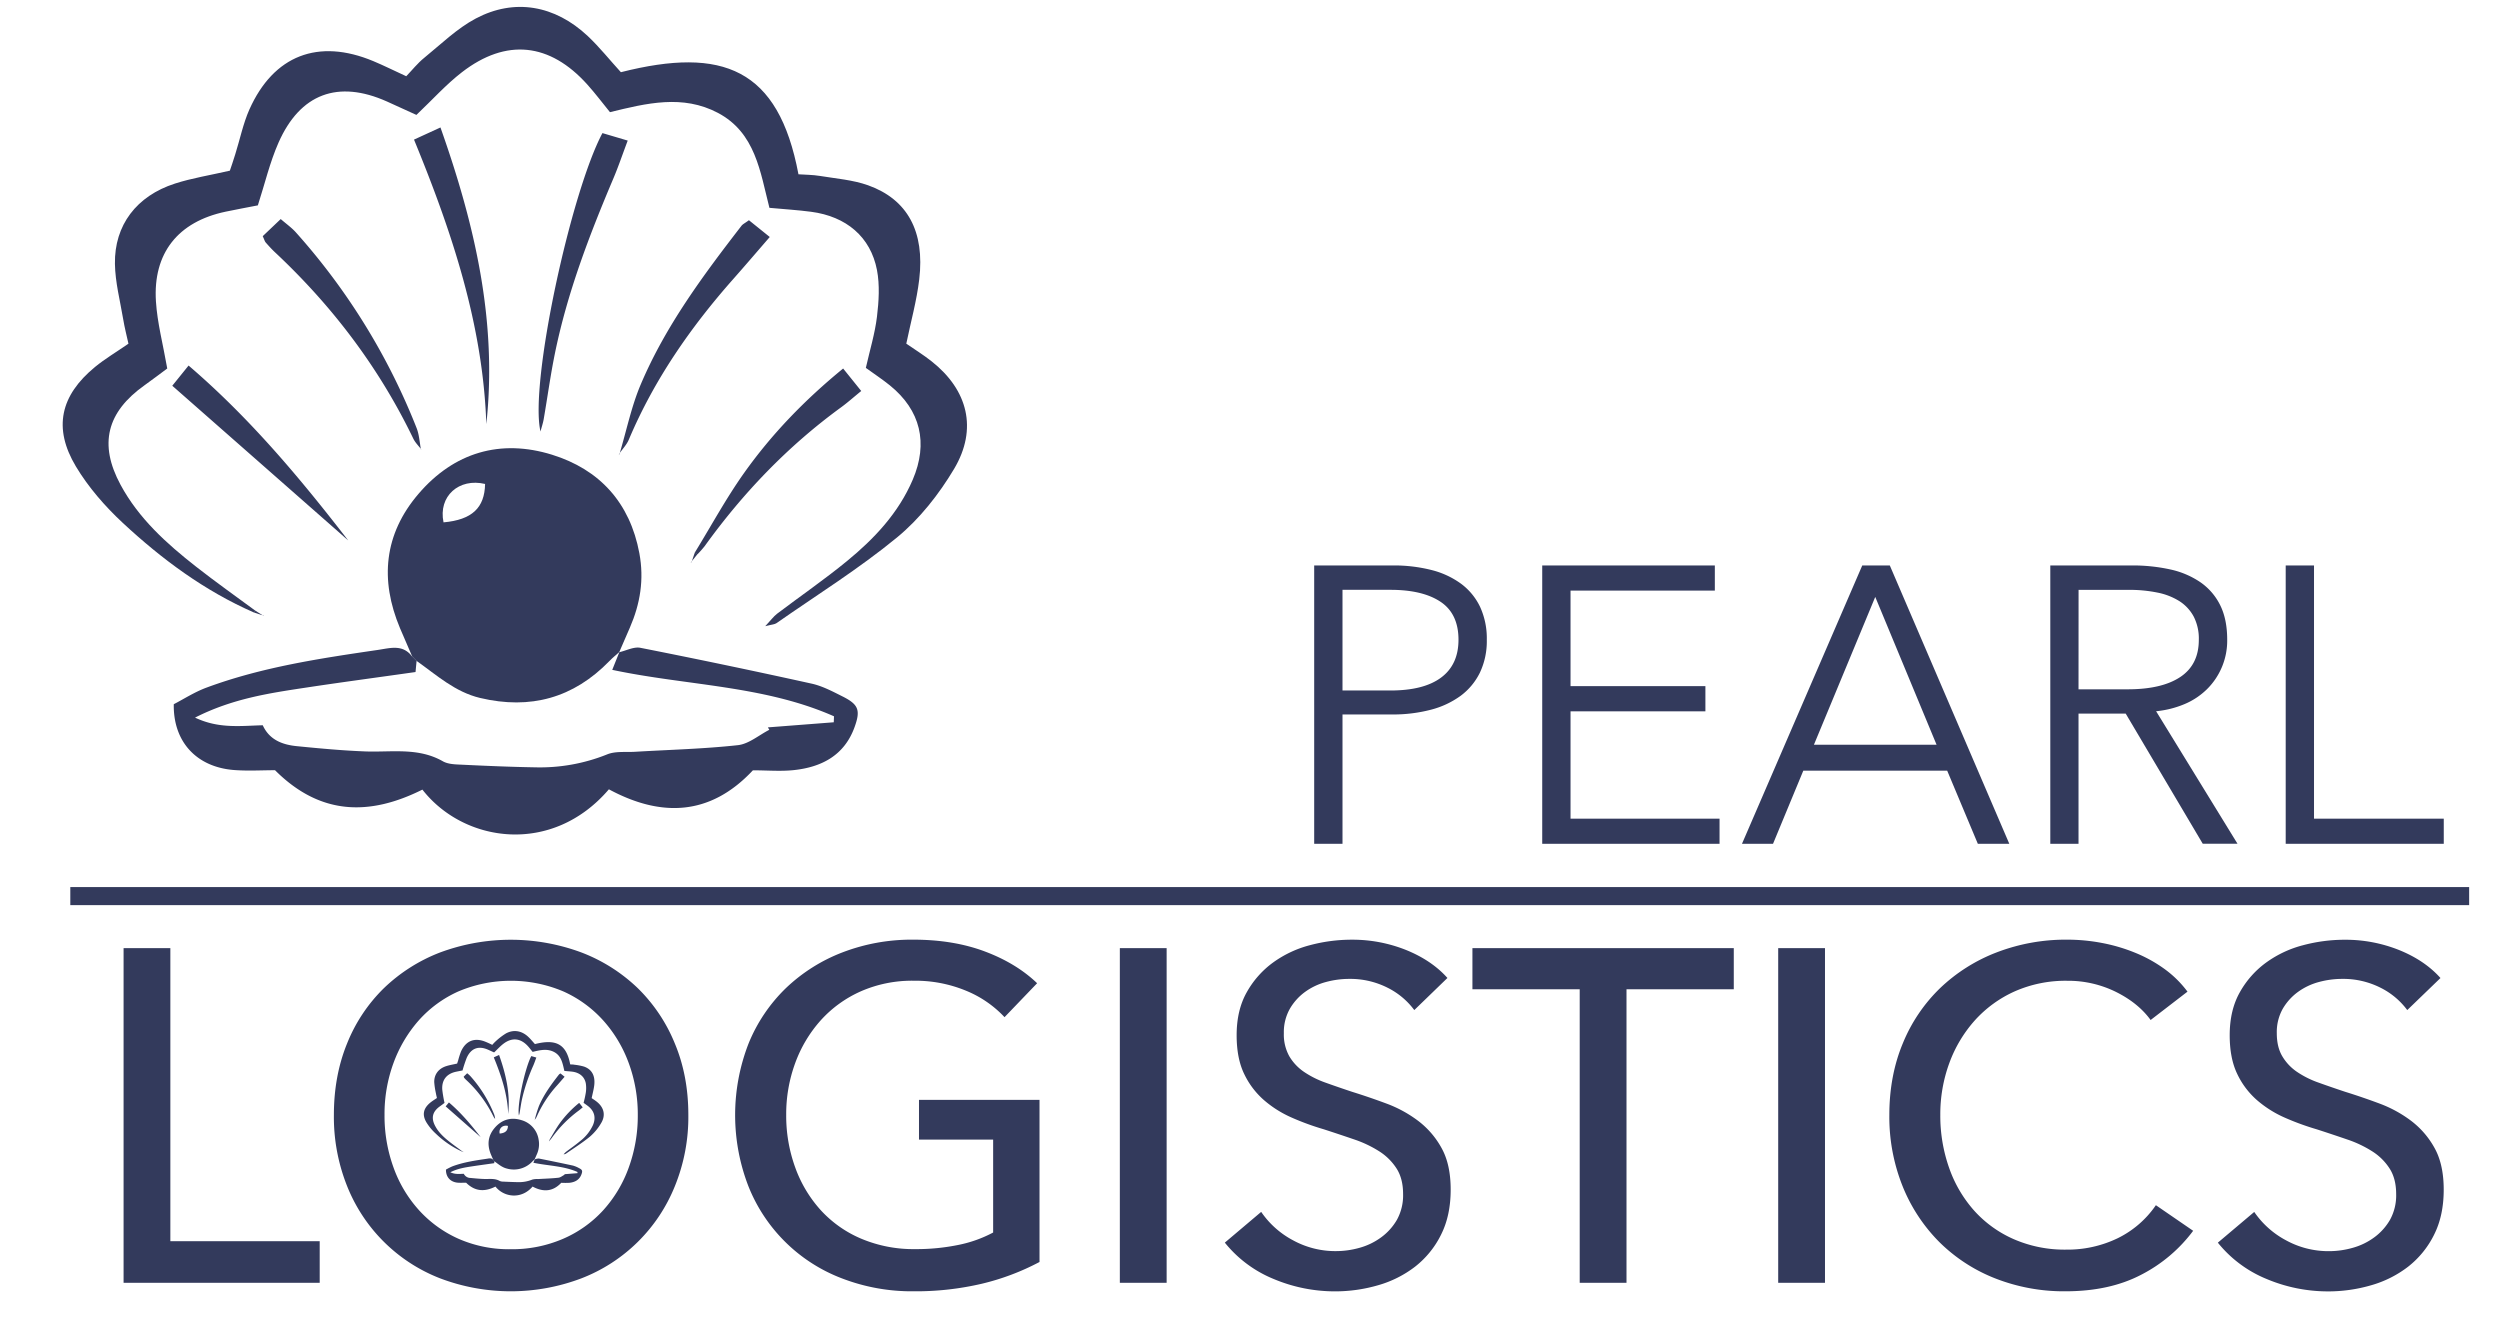
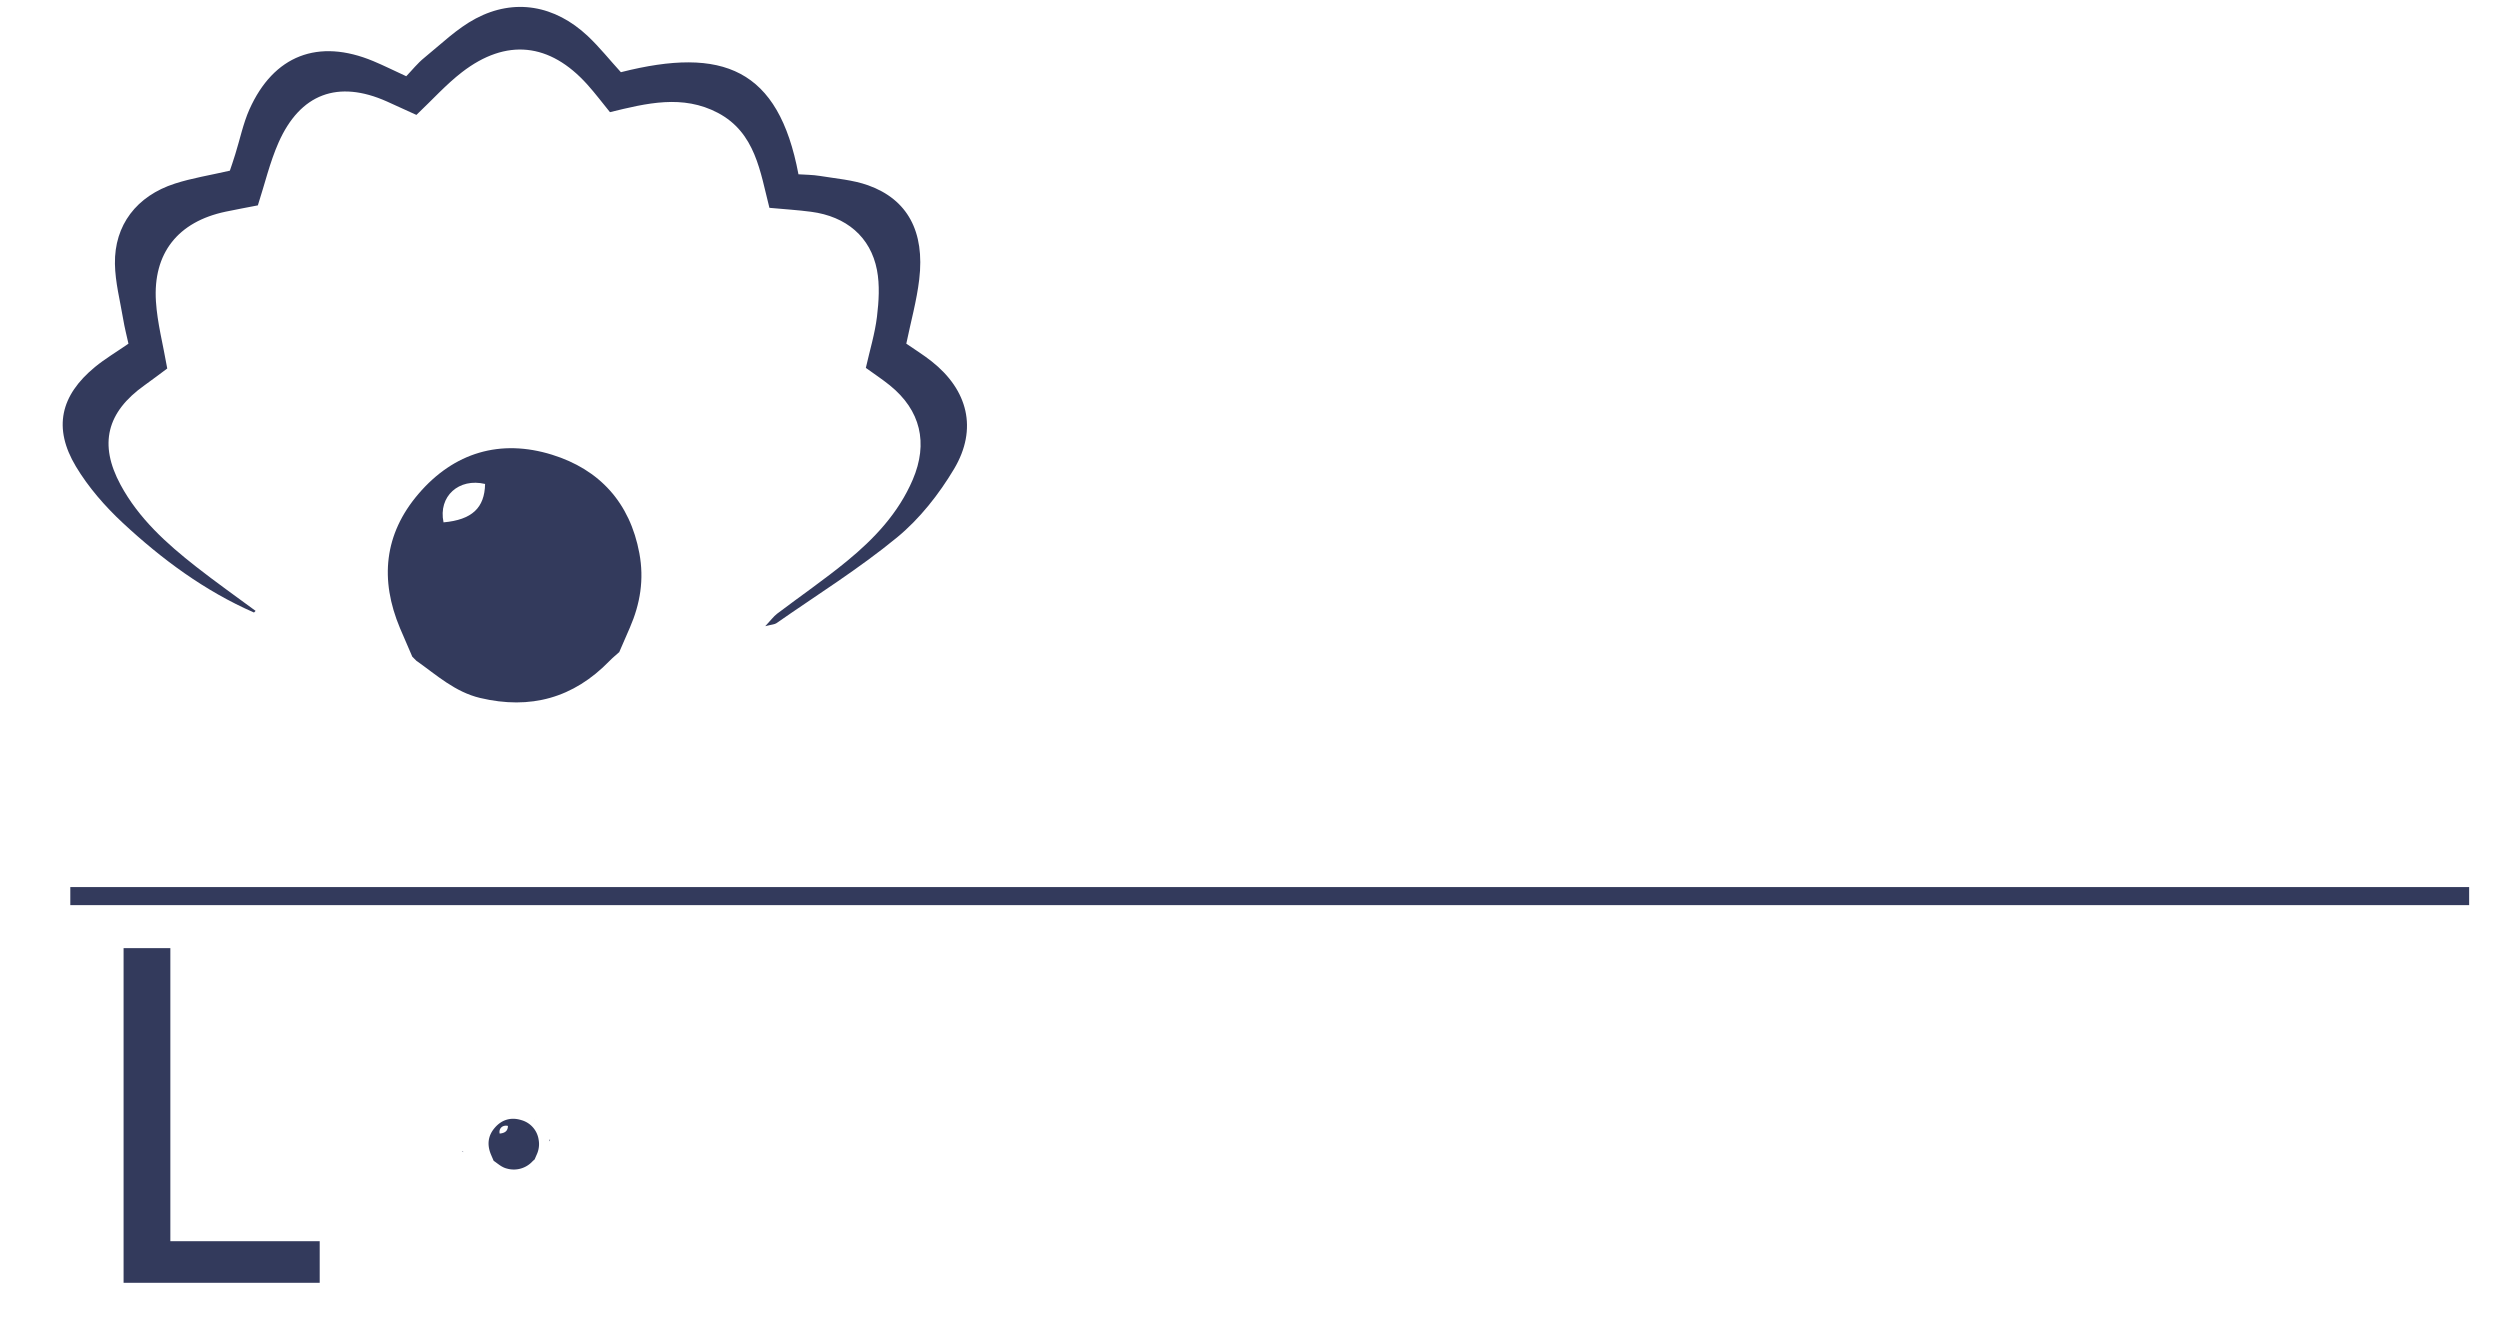
<svg xmlns="http://www.w3.org/2000/svg" id="Layer_1" data-name="Layer 1" viewBox="0 0 1417.32 746.52">
  <defs>
    <style>.cls-1{fill:#333a5c}</style>
  </defs>
  <path class="cls-1" d="M144 347.26c-28-12.26-52.22-30.21-74.36-50.79C59.52 287.06 50.07 276.2 43 264.4c-13-21.76-8.79-40.2 10.92-56.4 5.55-4.55 11.8-8.25 18.9-13.15-.95-4.33-2.19-9.11-3-14-1.75-10.4-4.49-20.82-4.66-31.27-.36-21.94 12.27-38.5 34-45.5 9.63-3.11 19.76-4.7 31.16-7.32.76-2.29 2-5.78 3.06-9.31 2.66-8.47 4.44-17.32 8-25.37 13.75-30.75 39.06-40.45 70.26-27.43 5.85 2.44 11.54 5.29 18.67 8.57 3.3-3.42 6.41-7.37 10.22-10.46 9.5-7.73 18.52-16.6 29.19-22.26 22-11.65 44.91-7.51 63.47 9.91 6.81 6.42 12.6 13.75 18.81 20.52 57.78-14.64 89.38-2.16 100.67 57.88 3.84.27 8 .25 12.09.92 9.18 1.52 18.71 2.23 27.38 5.31 22.36 8 32.23 26.2 29 53.35-1.43 12.09-4.76 24-7.33 36.44 4.66 3.23 9.71 6.34 14.33 10 20.56 16.22 26.26 38.31 12.76 61-8.55 14.35-19.51 28.3-32.34 38.85-21.57 17.74-45.47 32.63-68.44 48.66-1 .66-2.38.66-6.28 1.66 3.23-3.43 4.7-5.5 6.63-7 13.21-10 26.9-19.41 39.7-29.91 15.53-12.73 29.2-27.22 37.29-46.14 8.88-20.77 4.48-39.37-13-53.5-4.25-3.43-8.82-6.44-13.59-9.89 2.27-10.07 5.15-19.43 6.31-29 1.06-8.73 1.63-18 0-26.5-3.63-18.81-17.41-30.37-37.31-33-7.54-1-15.15-1.45-23.66-2.24-5.22-20.39-7.89-42.56-29.19-53.83-20-10.55-40.45-5.49-61.21-.41-4.28-5.25-8.33-10.65-12.82-15.65-21.27-23.7-46-26.38-71.09-7-9 6.94-16.69 15.56-25.82 24.21-5.4-2.46-11.08-5.1-16.81-7.65-27.6-12.29-49.09-4.46-61.38 23.4-4.92 11.15-7.73 23.24-11.7 35.53-5.88 1.15-12.1 2.28-18.29 3.58-26.93 5.67-41.25 23.45-39.49 50.9.78 12.17 4 24.19 6.41 38-3.56 2.63-8.17 6.17-12.91 9.54-21.35 15.19-26 33.34-13.57 56.37 10.28 19.09 26.1 33.35 42.9 46.5 11 8.62 22.43 16.71 33.67 25z" />
  <path class="cls-1" d="M233.77 372.36c-2.33-5.41-4.71-10.8-7-16.24-11.5-27.42-9.06-53.28 10.45-76.1 20.16-23.58 46.5-31.31 75.75-22.23 26.88 8.35 44.18 27.14 49.51 55.89 2.75 14.81.49 28.62-5.39 42.14q-3 7-6.08 14l.17-.23c-1.88 1.69-3.86 3.28-5.62 5.1-20.44 21.06-44.85 27.76-73.37 21-14.23-3.39-24.6-12.94-36-21l.19.24-2.77-2.77zm17.68-76.22c16.18-1.45 23.3-8.25 23.56-21.77-14.8-3.54-26.67 6.96-23.56 21.77z" />
-   <path class="cls-1" d="M351 369.78c4-.91 8.35-3.25 12.05-2.52q48.65 9.6 97.05 20.3c6.11 1.34 11.92 4.45 17.6 7.29 9 4.53 10.28 7.72 6.77 17.4-5.76 15.9-18.51 22.6-34.23 24.32-7.54.83-15.24.14-23.4.14-24.1 25.79-51.93 26.8-81.64 10.77-32.25 37.7-82.18 30.35-105.73.17-29.79 14.89-57.78 14.79-83.55-11-7.16 0-15.21.5-23.17-.1-21-1.59-34.6-15.7-34.23-37.32 5.59-2.87 11.93-7 18.84-9.51 31.25-11.54 64-16.44 96.78-21.25 7.25-1.06 14.23-3.39 19.62 3.86l-.15-.24 2.77 2.77-.19-.24c-.2 2-.39 4-.61 6.37-21.06 3-41.64 5.73-62.16 8.84-20.85 3.15-41.75 6.25-62.84 17 13.51 6.41 25.76 4.65 38.39 4.34 3.74 8.27 11.16 11.05 19.34 11.85 13.06 1.3 26.16 2.52 39.28 3 14.69.47 29.62-2.33 43.48 5.57 3.1 1.77 7.41 1.77 11.2 1.95 13.56.66 27.14 1.23 40.72 1.47a102 102 0 0041.08-7.27c4.76-2 10.66-1.21 16.06-1.54 19.41-1.16 38.9-1.62 58.21-3.75 6.18-.68 11.89-5.68 17.81-8.71l-.82-1.37 37.35-2.89c.05-1.13.09-2.26.13-3.39-39.71-17.55-83.49-17.36-125.71-26.33 1.62-4.05 2.85-7.11 4.07-10.17zM306.42 244.63c-6.34-27.31 17.29-135.8 35.12-169.17l14.33 4.24c-3 7.94-5.37 15-8.25 21.75-13.58 32.08-26 64.55-33 98.79-2.55 12.45-4.25 25.07-6.42 37.6-.43 2.29-1.2 4.53-1.78 6.79zM275.71 240.44c-1.92-56.37-19.43-108.8-41-161.29l15-6.89c19.56 55.23 32.29 110.12 26 168.18zM351.18 257.45c4-13.25 6.74-27 12.13-39.63 14-33 35.28-61.64 57.07-89.83.74-.95 2-1.51 4.21-3.14l11.81 9.51c-7.34 8.47-13.88 16.13-20.55 23.67-24.31 27.46-45 57.23-59.35 91.2-1.24 2.94-3.64 5.39-5.49 8.07zM238.81 254.77c-1.52-2-3.42-3.87-4.5-6.1-19.39-40.24-45.88-75.19-78.43-105.66-1.85-1.74-3.56-3.63-5.24-5.54-.53-.6-.73-1.49-1.69-3.58l10.2-9.7c3.15 2.74 6.18 4.86 8.58 7.54a369.11 369.11 0 0168.44 110.9c1.52 3.82 1.7 8.17 2.49 12.27zM394 313.11c9.27-15.11 17.75-30.78 28-45.19 15.51-21.78 34-41 56-59l10.26 12.75c-4.44 3.61-7.82 6.63-11.47 9.29-30.08 21.94-55.51 48.43-77.23 78.58a60 60 0 01-4.17 4.73zM197.42 306.4l-99.75-87.71 9.24-11.45c34.8 29.81 63.34 64.01 90.51 99.16zM395.33 314.27l-3.43 4.27.15.15 1.91-5.58zM149.7 349.11l-5.7-1.85.84-1 4.76 3zM351 257.3c-.19.75-.38 1.5-.14.56-.58.74-.13.16.31-.41zM238.66 254.9l.15-.13zM391.9 318.54l-.36.45.51-.3-.15-.15zM261.87 652.82a53.43 53.43 0 01-14.79-10.11 29.74 29.74 0 01-5.31-6.38c-2.59-4.34-1.75-8 2.18-11.22 1.1-.91 2.35-1.65 3.76-2.62-.19-.86-.44-1.81-.6-2.78a42.85 42.85 0 01-.93-6.22c-.07-4.37 2.45-7.67 6.77-9.06 1.91-.62 3.93-.94 6.2-1.46.15-.45.39-1.15.61-1.85a44.94 44.94 0 011.6-5c2.74-6.13 7.77-8.06 14-5.46 1.17.48 2.3 1 3.72 1.7a25 25 0 012-2.08 37.2 37.2 0 015.81-4.43c4.37-2.32 8.94-1.5 12.63 2 1.35 1.26 2.51 2.72 3.74 4.07 11.5-2.91 17.79-.43 20 11.52.76.06 1.59 0 2.4.19a31.63 31.63 0 015.45 1.05c4.46 1.59 6.42 5.22 5.78 10.62-.29 2.41-.95 4.77-1.46 7.26.93.64 1.93 1.26 2.85 2 4.1 3.23 5.23 7.62 2.54 12.13a29.83 29.83 0 01-6.43 7.74c-4.3 3.53-9.06 6.49-13.63 9.68a4.85 4.85 0 01-1.25.33 14.41 14.41 0 011.32-1.38c2.63-2 5.36-3.86 7.9-6a24.55 24.55 0 007.43-9.19c1.77-4.14.89-7.84-2.6-10.65-.85-.68-1.76-1.28-2.71-2a57.19 57.19 0 001.26-5.77 17.57 17.57 0 000-5.27c-.73-3.75-3.47-6-7.43-6.59-1.5-.2-3-.28-4.71-.44-1-4.06-1.57-8.47-5.81-10.72-4-2.1-8.05-1.09-12.19-.08-.85-1-1.66-2.12-2.55-3.11-4.23-4.72-9.16-5.25-14.15-1.4-1.79 1.39-3.32 3.1-5.14 4.82l-3.35-1.52c-5.49-2.44-9.77-.89-12.22 4.66a74.12 74.12 0 00-2.33 7.07c-1.17.23-2.4.46-3.64.72-5.36 1.12-8.21 4.66-7.86 10.13a75.2 75.2 0 001.28 7.56c-.71.52-1.63 1.23-2.57 1.9-4.25 3-5.17 6.63-2.7 11.22 2 3.8 5.19 6.64 8.54 9.26 2.19 1.71 4.46 3.32 6.7 5z" />
  <path class="cls-1" d="M279.75 657.82c-.46-1.08-.94-2.15-1.39-3.23-2.29-5.46-1.81-10.61 2.08-15.15 4-4.7 9.25-6.24 15.08-4.43a13.57 13.57 0 019.85 11.13 14 14 0 01-1.07 8.39c-.4.92-.81 1.85-1.21 2.78-.37.34-.77.65-1.12 1a14.39 14.39 0 01-14.6 4.18c-2.83-.68-4.9-2.58-7.17-4.18v.05l-.55-.55zm3.52-15.17c3.22-.29 4.64-1.65 4.69-4.34-2.96-.7-5.31 1.39-4.69 4.34z" />
-   <path class="cls-1" d="M303.09 657.31a6.52 6.52 0 012.4-.51q9.67 1.92 19.32 4a15.64 15.64 0 013.5 1.46c1.8.9 2.05 1.53 1.35 3.46-1.15 3.16-3.68 4.5-6.82 4.84a42.22 42.22 0 01-4.65 0c-4.8 5.13-10.34 5.33-16.25 2.14-6.42 7.51-16.36 6-21.05 0-5.93 3-11.51 2.94-16.64-2.19-1.42 0-3 .1-4.61 0-4.18-.31-6.89-3.12-6.81-7.43a33.55 33.55 0 013.75-1.89c6.22-2.3 12.74-3.27 19.26-4.23 1.45-.21 2.84-.67 3.91.77v-.05l.55.55v-.05c0 .41-.07.81-.12 1.27-4.19.6-8.29 1.14-12.37 1.76s-8.31 1.25-12.51 3.38c2.69 1.28 5.13.93 7.64.87a4.27 4.27 0 003.85 2.36c2.6.25 5.21.5 7.82.58 2.93.1 5.9-.46 8.66 1.11a5.22 5.22 0 002.23.39c2.7.13 5.4.24 8.1.29a20.18 20.18 0 008.18-1.45 10.47 10.47 0 013.2-.3c3.86-.23 7.74-.32 11.58-.75 1.24-.13 2.37-1.13 3.55-1.73l-.16-.27 7.43-.58v-.68c-7.91-3.49-16.62-3.45-25-5.24.33-.8.57-1.41.81-2zM294.21 632.39c-1.26-5.44 3.45-27 7-33.67l2.86.84c-.6 1.58-1.07 3-1.64 4.33a103.32 103.32 0 00-6.58 19.67c-.51 2.47-.85 5-1.28 7.48-.09.46-.24.9-.36 1.35zM288.1 631.56c-.38-11.22-3.87-21.66-8.16-32.11l3-1.37c3.88 10.99 6.42 21.92 5.16 33.48zM303.12 634.94a75.75 75.75 0 012.42-7.89c2.79-6.56 7-12.27 11.36-17.88a5.12 5.12 0 01.84-.62l2.35 1.89c-1.46 1.69-2.76 3.21-4.09 4.71a66.28 66.28 0 00-11.82 18.16 9.84 9.84 0 01-1.09 1.6zM280.75 634.41a7.83 7.83 0 01-.89-1.21 70.66 70.66 0 00-15.61-21c-.37-.34-.71-.72-1.05-1.1a5.4 5.4 0 01-.34-.71l2-1.94a18.69 18.69 0 011.7 1.51A73.39 73.39 0 01280.23 632a13.13 13.13 0 01.49 2.45zM311.64 646c1.85-3 3.53-6.12 5.57-9a60.49 60.49 0 0111.15-11.75l2 2.54c-.88.72-1.56 1.32-2.28 1.85a69.38 69.38 0 00-15.38 15.64 12.26 12.26 0 01-.83 1zM272.51 644.69l-19.85-17.46 1.84-2.23c6.93 5.88 12.6 12.69 18.01 19.69z" />
  <path class="cls-1" d="M311.91 646.26l-.68.85.38-1.11zM263 653.19l-1.14-.37.17-.19.95.6zM303.09 634.91v.11l.06-.08zM280.72 634.44zM311.23 647.11l-.07.08.1-.06-.03-.02zM39.86 502.92h1359.97v10.21H39.86zM96.58 703.66h84.67v23.58H70.06v-189.7h26.52z" />
-   <path class="cls-1" d="M390.24 632.12a104 104 0 01-7.63 40.33 93.35 93.35 0 01-52.92 52.25 112.91 112.91 0 01-80.25 0 92.93 92.93 0 01-52.65-52.25 105.62 105.62 0 01-7.5-40.33q0-22.23 7.5-40.59a91.19 91.19 0 0120.9-31.35A95.09 95.09 0 01249.44 540a115 115 0 0180.25 0 95 95 0 0131.89 20.23 92.79 92.79 0 0121 31.35q7.67 18.31 7.66 40.54zm-28.66 0a84 84 0 00-5.1-29.34A74.46 74.46 0 00342 578.53a67.6 67.6 0 00-22.64-16.47 76.35 76.35 0 00-59.48 0 66.39 66.39 0 00-22.51 16.47 75.9 75.9 0 00-14.33 24.25 84 84 0 00-5.04 29.34 85.89 85.89 0 005.09 29.75 72.48 72.48 0 0014.47 24.24A67 67 0 00260 702.32a71 71 0 0029.47 5.9 72.91 72.91 0 0029.74-5.9A66.4 66.4 0 00342 686.11a72.48 72.48 0 0014.47-24.24 85.9 85.9 0 005.11-29.75zM569.5 576.66a61.94 61.94 0 00-21.84-15 75.11 75.11 0 00-29.61-5.66 72.33 72.33 0 00-30 6 67.33 67.33 0 00-22.77 16.47 74.46 74.46 0 00-14.47 24.25 84 84 0 00-5.09 29.34 85.89 85.89 0 005.09 29.75 72.48 72.48 0 0014.47 24.24 65.8 65.8 0 0023 16.21 76.19 76.19 0 0030.55 5.9 118.24 118.24 0 0024.65-2.41 71.89 71.89 0 0019.56-7v-52.69H521v-22.51h68.33v91.9a137.64 137.64 0 01-32.69 12.33 164.06 164.06 0 01-38.59 4.29 110.19 110.19 0 01-40.86-7.37 92.35 92.35 0 01-52.92-52.25 111.91 111.91 0 01.14-80.92 91.81 91.81 0 0121.16-31.35 96.38 96.38 0 0132-20.23 109.46 109.46 0 0140.2-7.23q22.77 0 40.59 6.7t29.61 18zM661.4 727.24h-26.53v-189.7h26.53zM801.8 572.64a42.34 42.34 0 00-15.27-12.73 46.85 46.85 0 00-21.7-4.95 50.6 50.6 0 00-13 1.74 35.82 35.82 0 00-11.92 5.62 31.07 31.07 0 00-8.71 9.68 26.92 26.92 0 00-3.35 13.8 25.23 25.23 0 003.08 13 27.79 27.79 0 008.31 8.85 53.09 53.09 0 0012.32 6.16q7.1 2.55 15.14 5.22 9.64 3 19.56 6.7a70.13 70.13 0 0118 9.92A48.78 48.78 0 01817.34 651q5.1 9.25 5.09 23.45 0 14.73-5.49 25.59a52.41 52.41 0 01-14.6 18 62.25 62.25 0 01-21 10.58 87.18 87.18 0 01-24.52 3.49 89.56 89.56 0 01-34.7-7 68.83 68.83 0 01-27.73-20.63L715 687.05a50.47 50.47 0 0018 16.08 49.92 49.92 0 0024.38 6.16 49.14 49.14 0 0013.4-1.88 37.46 37.46 0 0012.19-5.89 32.35 32.35 0 009-10 28.74 28.74 0 003.48-14.6q0-8.58-3.61-14.33a32.15 32.15 0 00-9.78-9.79 65.12 65.12 0 00-14.34-6.83q-8.17-2.8-17.28-5.76a147.54 147.54 0 01-18-6.56 62.08 62.08 0 01-15.81-9.92 45.73 45.73 0 01-11.26-14.87q-4.29-8.84-4.28-22 0-14.21 5.76-24.38a52.41 52.41 0 0115-16.88 62.37 62.37 0 0120.9-9.78 91.54 91.54 0 0123.45-3.08 81.79 81.79 0 0131.08 5.89q14.46 5.89 23.31 15.81zM922.11 727.24h-26.53V560.85h-60.82v-23.31h148.17v23.31h-60.82zM1034.64 727.24h-26.53v-189.7h26.53zM1243.36 697.77a85.16 85.16 0 01-29.2 24.78q-18 9.51-43.14 9.52a106.58 106.58 0 01-40.02-7.37 93.47 93.47 0 01-31.62-20.63 95 95 0 01-20.76-31.62 105.62 105.62 0 01-7.5-40.33q0-22.23 7.63-40.59a91.83 91.83 0 0121.17-31.35 96.28 96.28 0 0132-20.23 109.37 109.37 0 0140.19-7.23 105.09 105.09 0 0119.56 1.87 97.27 97.27 0 0119 5.63 78.78 78.78 0 0116.61 9.24 60.25 60.25 0 0112.87 12.73l-20.9 16.08q-7-9.64-19.7-15.95a61.17 61.17 0 00-27.46-6.29 71.43 71.43 0 00-29.88 6 67.7 67.7 0 00-22.64 16.47 74.81 74.81 0 00-14.47 24.25 84.26 84.26 0 00-5.09 29.34 88.72 88.72 0 005 30 72 72 0 0014.2 24.25 65.5 65.5 0 0022.51 16.21 72.11 72.11 0 0029.61 5.9 65.46 65.46 0 0029.2-6.44 56.1 56.1 0 0021.7-18.75zM1364.74 572.64a42.34 42.34 0 00-15.27-12.73 46.89 46.89 0 00-21.71-4.95 50.53 50.53 0 00-13 1.74 36 36 0 00-11.93 5.62 31.32 31.32 0 00-8.71 9.65 27 27 0 00-3.34 13.8q0 7.77 3.08 13a27.87 27.87 0 008.3 8.85 53.17 53.17 0 0012.33 6.16q7.1 2.55 15.14 5.22 9.64 3 19.56 6.7a70.46 70.46 0 0118 9.92 48.91 48.91 0 0113.13 15.4q5.09 9.25 5.09 23.45 0 14.73-5.49 25.59a52.55 52.55 0 01-14.61 18 62.16 62.16 0 01-21 10.58 87.07 87.07 0 01-24.52 3.49 89.51 89.51 0 01-34.69-7 68.87 68.87 0 01-27.74-20.63l20.63-17.42a50.5 50.5 0 0018 16.08 49.92 49.92 0 0024.38 6.16 49.2 49.2 0 0013.4-1.88 37.46 37.46 0 0012.19-5.89 32.32 32.32 0 009-10 28.74 28.74 0 003.49-14.6q0-8.58-3.62-14.33a31.93 31.93 0 00-9.78-9.79 64.9 64.9 0 00-14.34-6.83q-8.17-2.8-17.28-5.76a148.78 148.78 0 01-18-6.56 62.43 62.43 0 01-15.81-9.92 45.57 45.57 0 01-11.25-14.87q-4.29-8.84-4.29-22 0-14.21 5.76-24.38a52.32 52.32 0 0115-16.88 62.28 62.28 0 0120.9-9.78 91.52 91.52 0 0123.44-3.08 81.76 81.76 0 0131.08 5.89q14.47 5.89 23.31 15.81zM745.05 320.57h44.58a86.36 86.36 0 0121.85 2.57 48.31 48.31 0 0116.83 7.8 35.13 35.13 0 0110.81 13.15 42.78 42.78 0 013.79 18.61 41.77 41.77 0 01-3.9 18.61 36.17 36.17 0 01-10.93 13.16 49.79 49.79 0 01-16.94 7.91 84.36 84.36 0 01-21.95 2.67H761.1v73.34h-16.05zm16.05 70.89h27.2q18.93 0 28.75-7.36t9.81-21.4q0-14.71-10.14-21.51t-28.42-6.8h-27.2zM890.38 464.12h84.48v14.27H874.33V320.57h97.86v14.27h-81.81V389h76.46v14.27h-76.46zM1005.17 478.39h-17.6l68.2-157.82h15.61l67.76 157.82h-17.84l-17.38-41.46h-81.58zm23.19-56.17h69.54l-34.77-83.81zM1178.37 478.39h-16V320.57h46.36a98.38 98.38 0 0121.51 2.23 48.51 48.51 0 0117.17 7.25 34.17 34.17 0 0111.25 13q4 8 4 19.61a38.68 38.68 0 01-11.6 28.2 40.6 40.6 0 01-12.7 8.36 55.28 55.28 0 01-16 4l46.14 75.12h-19.7l-43.68-73.78h-26.75zm0-87.6h27.86q19.39 0 29.87-7t10.47-21.07a27.34 27.34 0 00-2.89-13.15 23.74 23.74 0 00-8-8.69 36.77 36.77 0 00-12.48-4.91 79.25 79.25 0 00-16.27-1.56h-28.53zM1311.88 464.12h73.56v14.27h-89.61V320.57h16.05z" />
</svg>